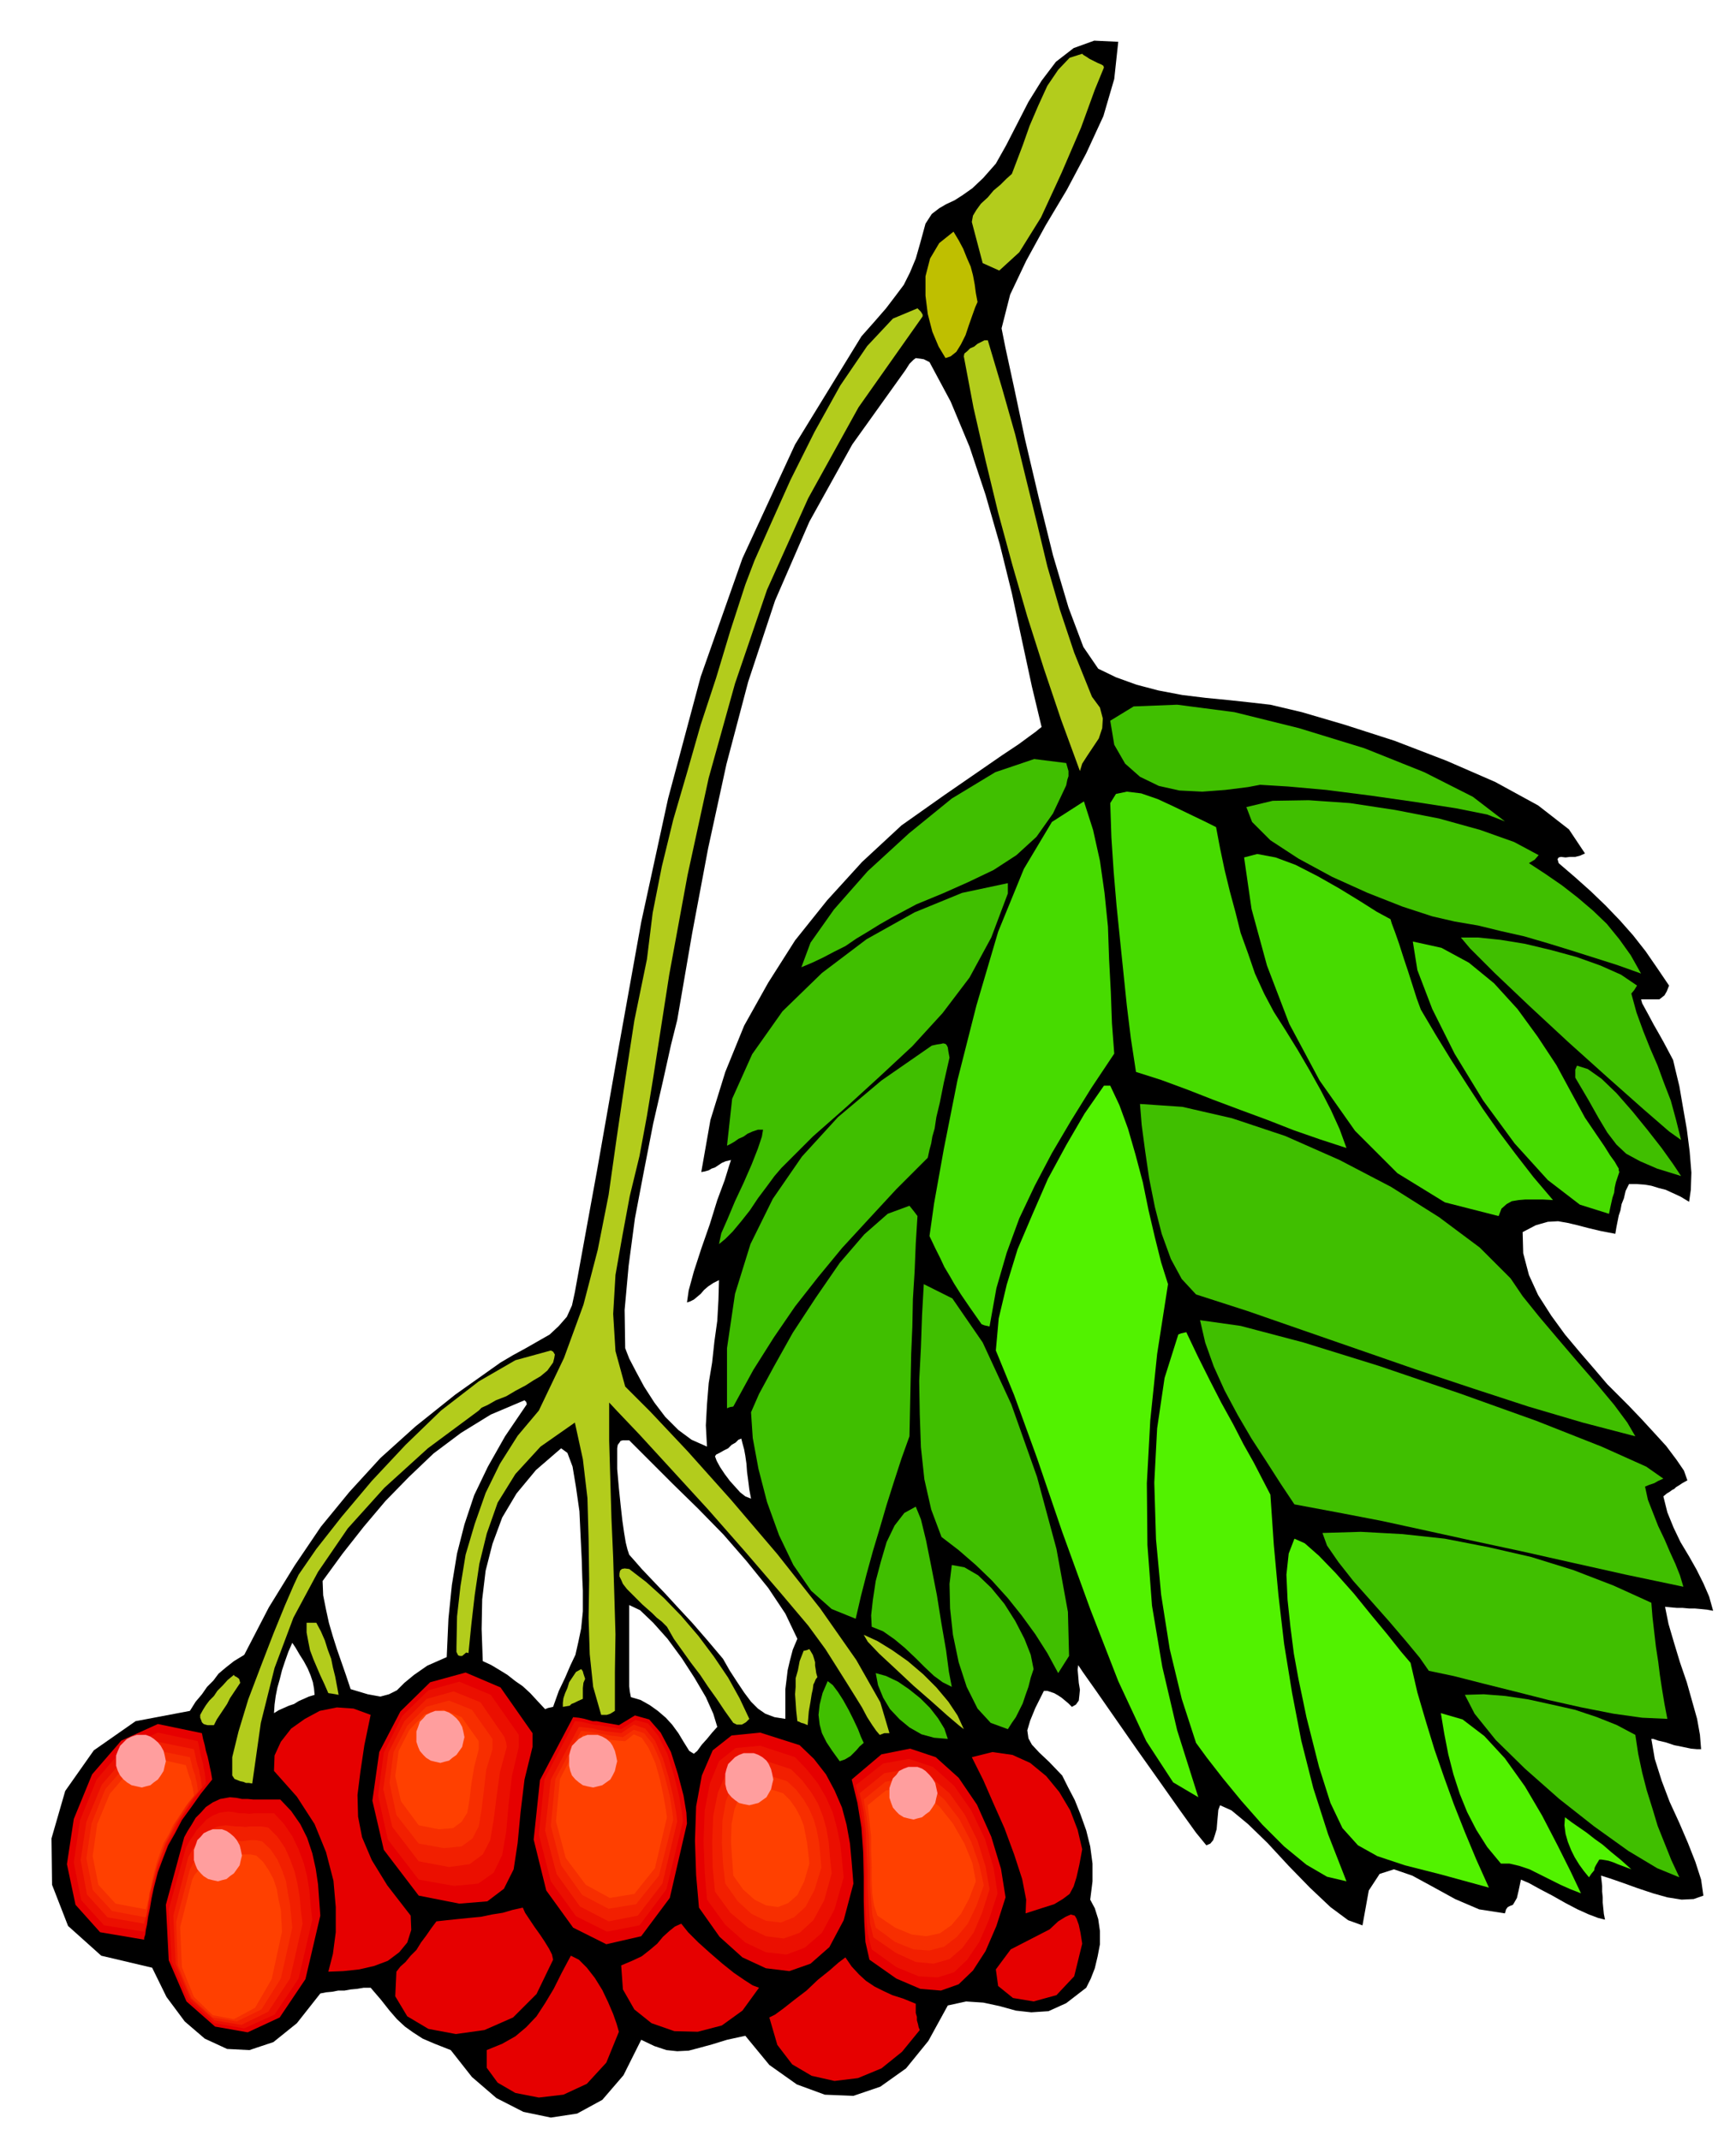
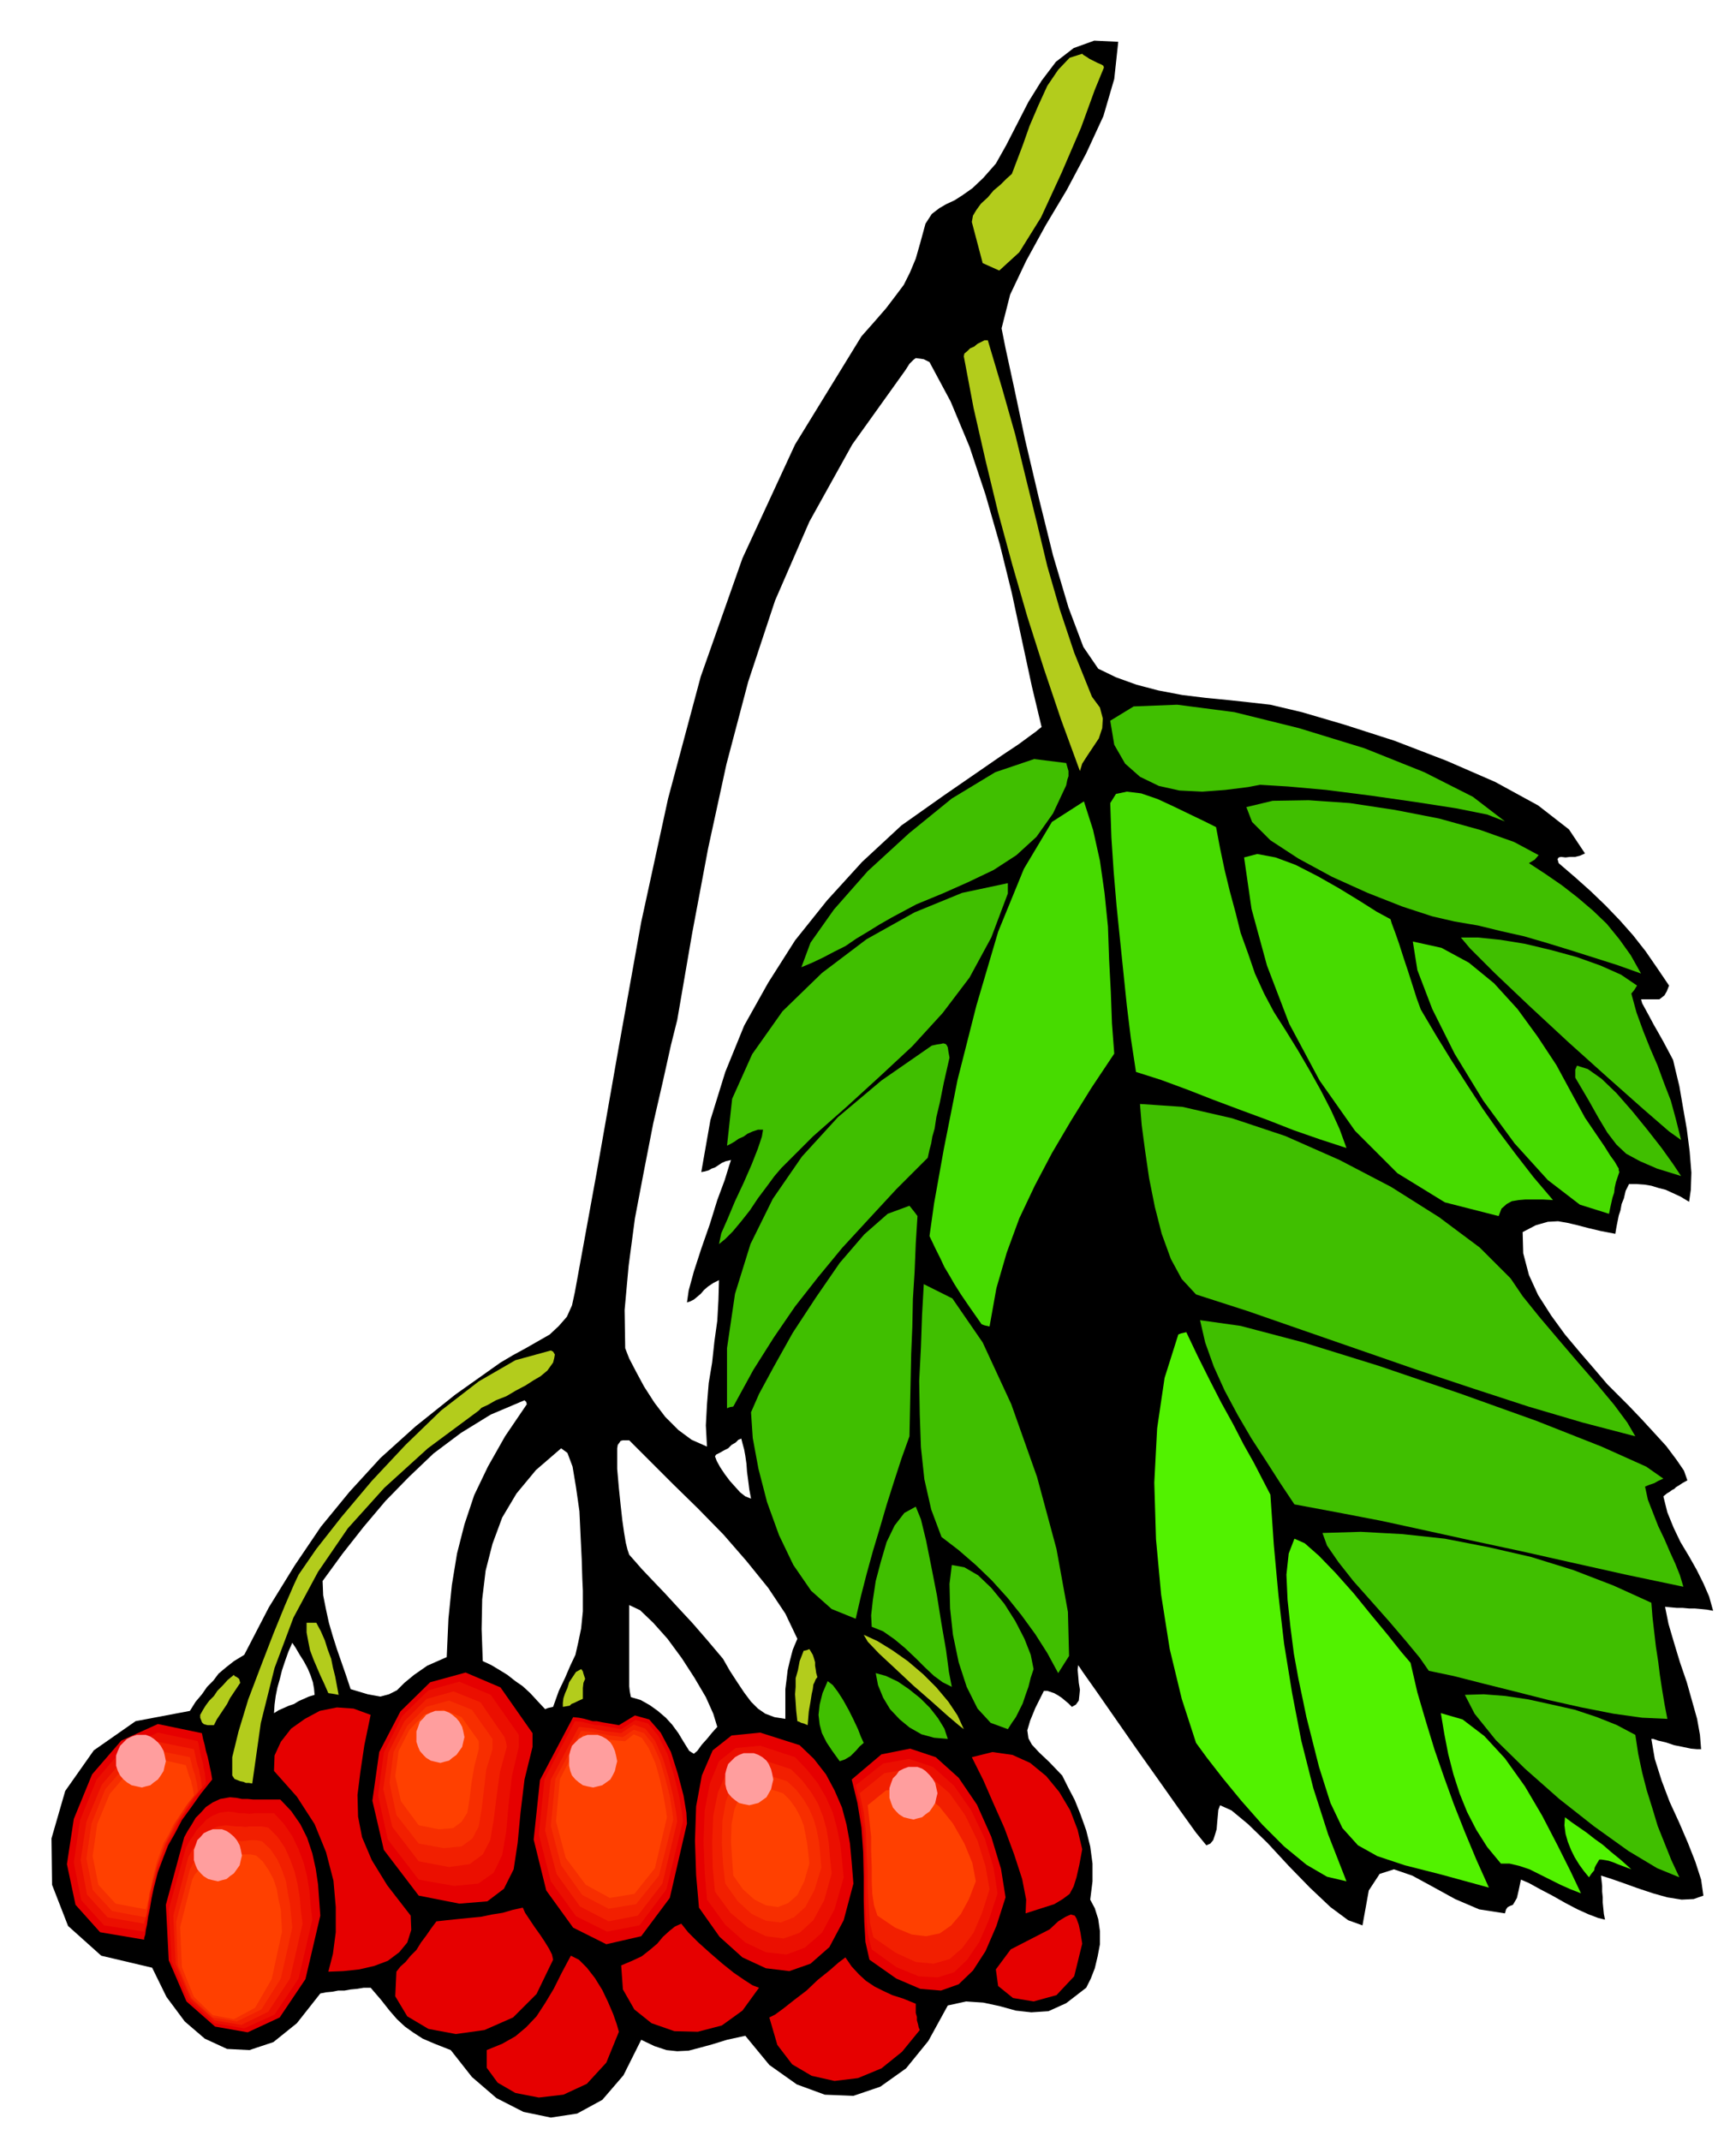
<svg xmlns="http://www.w3.org/2000/svg" width="490.455" height="604.832" fill-rule="evenodd" stroke-linecap="round" preserveAspectRatio="none" viewBox="0 0 3035 3743">
  <style>.pen1{stroke:none}.brush2{fill:#40bf00}.brush3{fill:#47db00}.brush4{fill:#52f200}.brush5{fill:#b3cc1c}.brush6{fill:#e60000}.brush8{fill:#eb0f00}.brush9{fill:#f21f00}.brush10{fill:#f72e00}.brush11{fill:#ff4000}</style>
  <path d="m2953 2101-15-9-13-6-13-6-12-3-13-4-12-2-14-1h-13l-6 12-3 13-4 10-2 11-3 9-2 10-2 10-2 12-26-5-21-5-19-5-17-4-17-3-18 1-21 6-23 12 1 37 10 38 16 35 23 36 24 33 26 31 25 29 23 27 16 16 21 21 22 23 23 25 21 23 18 24 13 19 6 17-9 5-6 4-5 3-3 3-4 2-4 3-5 3-6 5 7 28 11 27 12 25 15 25 13 23 12 24 10 23 7 25-11-2-10-1-11-1h-10l-11-1h-10l-11-1-10-1 6 30 10 34 10 33 12 35 9 32 9 32 5 28 2 25h-7l-11-1-14-3-15-3-15-5-13-3-9-3h-3l6 35 12 38 14 37 17 37 15 35 13 33 10 31 4 28-17 6-21 1-25-4-25-7-27-9-25-9-23-8-16-5 1 9 1 9v10l1 10v9l1 10 1 10 2 10-12-3-16-6-20-9-21-11-23-13-21-11-20-11-14-6-4 19-3 13-4 7-3 5-5 2-4 2-3 4-2 7-45-7-42-18-40-22-35-19-32-11-25 8-19 29-11 61-25-9-31-23-36-34-37-38-37-40-34-33-29-24-20-9-3 8-1 11-1 11-1 12-3 10-3 9-5 6-7 3-18-22-28-39-36-51-39-55-39-56-32-46-24-34-8-12-1 8 1 11 1 12 2 12-1 10-1 9-5 7-7 4-6-6-6-5-6-5-6-4-7-4-6-2-6-2h-6l-15 30-9 22-5 17 2 14 6 11 13 14 17 16 23 24 10 20 12 23 10 25 10 28 7 28 4 30v31l-4 32 8 15 6 19 3 21v23l-4 21-5 21-7 18-8 16-35 27-31 14-30 2-27-3-29-8-28-6-30-2-32 7-34 62-39 48-45 32-47 16-50-2-49-18-48-34-42-51-32 7-26 8-22 6-19 5-20 1-19-2-21-7-23-11-31 62-37 43-44 24-46 7-48-10-47-24-43-37-37-47-28-11-21-9-17-11-14-10-14-13-13-15-15-19-18-21h-12l-12 2-11 1-11 2h-11l-10 2-11 1-10 2-41 52-41 33-42 14-39-2-39-18-35-30-32-43-25-51-89-21-58-52-28-72-1-81 24-83 50-71 73-51 95-18 10-16 11-13 9-13 11-11 9-12 13-11 14-11 18-11 43-83 45-73 46-68 50-61 54-59 61-55 70-56 79-56 22-13 22-12 21-12 21-12 16-15 14-16 9-20 5-23 39-214 38-216 39-217 47-216 57-213 73-207 92-199 116-189 23-26 20-23 16-21 15-20 11-22 10-24 8-28 9-33 11-17 13-10 12-7 15-7 14-9 17-12 19-18 22-25 18-32 19-37 20-39 23-37 25-33 31-24 36-13 42 2-7 65-19 65-30 65-34 64-37 62-34 62-28 59-15 59 7 35 15 69 19 90 24 102 25 101 27 91 26 69 26 38 31 15 36 13 38 10 42 8 41 5 41 4 37 4 35 4 55 13 75 22 87 28 91 35 85 37 75 41 54 42 28 42-9 4-8 2h-9l-8 1-8-1-4 1-2 3 2 7 28 24 28 25 26 25 25 26 23 26 22 28 20 29 21 31-4 10-4 7-5 4-4 3h-32l2 7 6 11 6 11 8 15 8 14 9 16 8 15 9 17 4 17 7 29 6 35 7 40 5 39 3 37-1 30-3 21zm-1132-830-17-71-17-79-18-84-21-85-25-87-28-84-33-79-37-69-10-5-7-1-7-1-4 3-7 7-7 11-93 130-75 135-60 138-47 142-38 144-32 147-28 149-26 151-11 44-14 63-17 74-16 82-16 84-11 83-7 77 1 67 7 18 12 23 14 26 18 28 19 25 23 23 23 17 27 12-2-37 2-37 3-37 6-36 4-37 5-36 2-36 1-35-10 5-9 6-7 6-6 7-6 5-6 5-6 3-6 2 3-21 9-33 13-40 15-43 13-42 13-35 8-26 3-9-9 2-7 3-6 4-6 4-6 2-5 3-7 2-6 1 16-91 26-84 33-81 42-75 47-74 56-70 61-67 69-64 75-53 58-40 42-29 30-20 19-14 11-8 6-5 4-3zM921 2455l-1-4-3-3-59 25-52 32-48 36-43 41-41 42-38 45-37 47-35 48 1 25 5 25 5 23 7 24 7 22 8 23 8 23 8 24 30 9 22 4 15-4 14-7 13-13 17-14 23-16 34-15 3-67 6-59 9-55 13-51 17-51 24-50 30-53 38-56zm98 326-1-22-1-33-2-41-2-43-6-42-6-36-9-24-11-8-44 38-34 41-25 42-17 46-12 47-6 50-1 52 2 56 15 7 15 9 13 8 14 11 13 9 13 12 12 13 14 15 5-2 9-2 10-28 11-23 9-21 9-19 5-22 5-24 3-30v-36zm-469 182-1-11-2-11-4-12-5-12-7-13-7-11-7-12-6-9-7 16-6 17-5 15-4 16-4 14-3 15-2 15-1 15 8-5 9-4 9-4 9-3 8-5 9-4 9-4 10-3zm704 56-7-23-13-29-20-34-22-34-25-34-25-28-23-22-19-9v142l1 9 2 10 17 5 16 9 14 10 14 12 11 12 11 15 9 15 10 16 8 5 6-5 8-11 9-10 9-11 9-10zm59-399-3-16-2-16-2-15-1-14-2-14-2-11-3-11-2-8-5 2-5 5-7 4-6 6-8 4-7 4-6 3-2 3 3 8 6 11 8 12 9 12 9 10 9 10 9 7 10 4zm81 245-21-44-30-45-38-47-40-46-45-46-44-43-41-41-35-35h-11l-4 1-2 3-3 4-1 6v36l3 34 3 29 3 27 3 21 3 18 3 12 3 9 8 9 14 16 18 19 22 23 23 25 26 28 26 30 27 32 12 21 13 20 12 18 12 16 12 12 13 9 16 6 19 3v-52l2-16 2-17 4-17 5-19 8-19z" class="pen1" style="fill:#000" />
  <path d="m2939 1993-21-15-45-39-62-55-69-62-69-64-60-57-43-43-16-19h30l39 4 43 7 46 11 44 12 42 15 36 16 28 19-5 8-5 6 9 33 12 33 12 30 13 30 11 30 12 31 9 33 9 36zm0 63-42-13-30-13-24-13-17-16-16-21-15-25-18-32-23-39v-14l3-7 19 6 24 17 26 25 28 32 26 32 25 32 20 28 14 21zm4 718-100-21-94-21-89-20-84-18-82-18-78-17-78-15-75-14-24-36-25-39-26-40-24-41-23-43-19-42-15-42-9-39 71 10 110 29 132 41 141 48 134 48 114 45 78 35 30 21-9 4-7 4-9 3-7 3 5 23 9 23 9 23 11 23 9 21 10 22 8 20 6 20zm-74-1072-42-15-41-13-41-13-39-12-41-12-40-9-41-10-41-7-39-9-52-17-61-24-62-28-59-32-49-32-32-32-10-26 46-11 63-1 72 5 79 12 77 15 72 20 59 21 43 23-7 8-10 6 29 19 29 20 27 21 27 23 24 23 22 27 20 28 18 32zm67 1580-39-16-50-30-60-43-61-48-60-53-51-50-37-46-17-33 33-1 38 3 40 6 41 9 40 9 39 13 35 14 32 17 5 33 7 33 8 31 10 32 9 30 12 30 12 30 14 30zm-21-277-44-2-50-7-56-11-58-13-59-15-56-14-51-13-43-9-16-23-24-29-29-34-31-35-32-36-26-33-20-29-8-22 67-2 73 4 74 8 77 15 74 17 74 23 70 27 66 30 2 25 3 26 3 26 4 26 3 24 4 26 4 24 5 26zm-56-494-92-24-95-28-98-32-99-33-101-35-98-34-95-33-90-29-25-27-19-35-16-44-12-47-10-50-7-48-6-45-3-37 74 5 87 20 93 31 95 42 90 47 84 53 71 53 54 54 21 31 29 36 33 39 35 41 33 38 30 36 23 31 14 24z" class="pen1 brush2" />
  <path d="m2831 2049-3 9-3 9-2 9-1 9-3 9-2 9-2 9-2 10-51-16-56-43-58-64-55-75-50-82-39-78-26-68-8-50 50 11 48 26 44 36 41 45 35 48 33 50 26 48 24 44 19 28 15 22 10 16 8 11 4 7 3 5v3l1 3z" class="pen1 brush3" />
  <path d="m2852 3268-8-3-8-3-8-3-7-3-9-3-6-1-6-1h-4l-3 5-3 5-2 4-1 5-5 6-4 6-9-11-8-11-8-13-6-12-6-15-4-14-2-15 1-14 12 9 13 9 13 9 14 11 14 10 15 13 16 13 19 17z" class="pen1 brush4" />
  <path d="m2715 2098-18-1h-30l-12 1-12 2-9 5-9 8-5 13-94-24-83-51-74-74-62-88-53-99-39-102-27-99-13-90 23-6 32 6 35 13 39 20 37 21 36 22 30 19 24 13 2 7 6 16 7 20 8 25 8 24 8 25 7 22 7 19 26 44 27 44 27 42 28 43 28 40 30 40 31 40 34 40z" class="pen1 brush3" />
  <path d="m2764 3310-18-7-18-8-18-9-18-9-18-9-18-6-17-4h-15l-24-29-19-30-16-31-13-32-11-34-9-35-7-36-6-36 38 11 38 29 36 39 35 49 30 51 27 52 23 46 18 38z" class="pen1 brush4" />
  <path d="m2631 1436-31-12-55-11-71-11-77-11-78-10-67-6-49-3-21 4-40 5-40 3-40-2-36-8-33-16-26-23-19-33-7-42 41-25 76-3 100 13 113 28 114 35 105 42 85 43 56 43z" class="pen1 brush2" />
  <path d="m2603 3300-84-23-63-16-48-16-34-19-27-30-21-44-20-63-22-87-6-29-8-38-8-44-6-47-5-47-2-44 4-37 10-26 18 8 25 22 29 30 32 36 30 37 29 35 23 29 17 20 12 52 15 51 15 49 17 49 17 47 19 48 20 48 22 49z" class="pen1 brush4" />
  <path d="m2354 2007-46-15-46-16-46-18-46-17-48-18-46-18-46-17-44-14-9-59-7-57-6-58-6-58-6-59-5-59-4-60-2-60 10-16 19-4 25 3 29 10 28 13 29 14 25 12 20 10 7 37 8 38 9 37 10 37 9 36 13 36 12 35 16 35 17 32 21 33 21 34 21 36 19 34 18 35 15 33 12 33z" class="pen1 brush3" />
  <path d="m2354 3289-34-8-36-21-39-32-38-38-37-42-32-39-28-36-19-26-25-77-21-87-15-95-9-97-3-99 5-95 13-88 24-76 5-2 9-2 20 42 21 42 20 39 21 38 18 35 18 32 15 29 14 27 6 88 8 87 10 86 14 86 16 83 21 83 26 81 32 82z" class="pen1 brush4" />
-   <path d="m2095 3142-44-26-47-72-49-105-49-126-49-135-44-129-40-110-32-78 5-56 14-59 19-62 26-61 27-62 32-59 32-55 34-49h11l16 34 15 41 13 45 13 49 10 49 11 47 11 44 12 38-19 122-12 116-6 110 1 108 8 106 18 107 26 111 37 117z" class="pen1 brush4" />
  <path d="m1930 118-16 39-24 66-34 79-36 78-38 61-35 32-29-13-19-72 2-11 6-10 8-11 12-11 10-12 12-10 10-10 10-9 8-21 11-29 12-34 15-35 16-35 19-28 20-21 22-7 2 2 5 3 6 4 8 4 6 3 7 3 3 2 1 3z" class="pen1 brush5" />
  <path d="m1948 1842-40 60-36 58-33 56-30 57-27 57-22 60-18 62-12 67-9-2-5-2-21-30-15-22-12-19-8-14-9-15-7-15-9-18-10-21 8-57 17-95 24-121 33-130 38-129 45-110 49-82 56-36 16 50 12 54 8 56 6 59 2 57 3 57 2 55 4 53z" class="pen1 brush3" />
  <path d="m1888 1348-33-90-30-89-29-91-26-90-25-92-22-91-21-92-17-90 1-5 5-4 5-5 7-3 6-5 6-3 6-3h6l25 84 23 81 19 78 19 77 18 75 22 76 25 75 31 77 14 19 5 19-1 17-6 18-10 15-10 15-9 14-4 13z" class="pen1 brush5" />
  <path d="m1864 1373-23 49-29 41-35 32-40 26-44 21-45 20-46 19-43 23-21 12-21 13-20 12-19 13-20 10-19 10-19 9-19 8 16-43 41-58 59-67 72-66 75-61 76-46 68-23 56 7 2 7 2 7v9l-2 6-2 10zm-14 1552-19-35-21-33-24-33-24-30-28-31-28-27-30-26-30-23-18-48-12-53-6-56-2-57-1-59 3-58 2-57 3-54 50 25 53 77 50 108 45 127 34 126 20 110 2 77-19 30z" class="pen1 brush2" />
  <path d="m1892 3398-14 57-31 33-40 11-36-6-26-21-4-29 26-35 68-35 15-14 13-8 9-4 7 2 3 5 4 11 3 14 3 19zm0-165-5 27-5 22-5 16-7 13-12 9-15 9-22 7-28 9 1-24-7-36-14-43-17-46-20-45-17-39-14-28-6-12 36-9 35 5 31 14 28 23 23 28 19 32 13 34 8 34z" class="pen1 brush6" />
  <path d="m1762 1562-29 77-38 70-47 62-53 58-57 53-58 53-59 52-55 55-12 14-14 19-15 20-14 21-15 19-15 18-13 13-11 9 4-19 11-25 13-31 15-32 14-32 11-28 7-21 2-12h-9l-9 3-9 4-7 5-9 4-7 5-7 4-6 3 9-82 35-78 53-75 69-67 78-59 84-47 83-34 80-17v18z" class="pen1 brush2" />
-   <path d="m1709 528-4 9-5 14-6 17-6 18-8 16-8 13-10 8-9 3-12-20-11-26-8-31-4-32v-34l8-31 16-27 25-20 9 15 8 15 6 15 7 16 4 15 3 16 2 15 3 16z" class="pen1" style="fill:#bfbf00" />
  <path d="m1807 2918-5 15-4 16-5 14-5 15-6 12-6 12-7 10-7 11-30-11-23-25-19-38-14-43-10-48-5-46-1-43 4-33 22 4 24 14 23 22 23 28 19 30 16 31 11 28 5 25z" class="pen1 brush2" />
  <path d="m1758 3317-16 50-19 44-22 34-25 24-31 11-36-3-42-18-47-33-7-31-2-35-1-38v-41l-1-43-3-43-7-43-10-41 52-44 50-10 45 15 40 36 32 47 25 56 17 56 8 50z" class="pen1 brush6" />
  <path d="m1744 3310-15 46-17 39-21 31-23 22-29 9-33-2-39-16-43-31-7-28-3-31-1-35v-36l-1-40-2-39-6-40-8-38 48-38 45-8 42 14 37 33 30 43 24 50 15 50 7 45z" class="pen1 brush8" />
  <path d="m1730 3303-13 41-15 35-20 27-22 19-28 8-31-3-35-16-39-27-6-25-2-28-2-31v-32l-2-34-1-34-4-35-7-33 43-35 41-7 38 12 35 30 27 38 22 45 14 45 7 40z" class="pen1 brush9" />
-   <path d="m1720 3296-13 36-15 31-19 23-22 17-26 7-28-2-32-13-34-25-6-23-2-24-2-27v-28l-1-31-1-30-4-31-5-30 38-31 37-7 34 11 32 27 26 34 21 40 14 40 8 36z" class="pen1 brush10" />
  <path d="m1706 3289-12 31-14 26-17 20-20 14-24 5-25-3-29-12-31-21-6-18-3-20-1-23v-24l-1-27v-26l-3-28-3-27 32-26 33-5 31 10 29 23 24 30 20 35 14 34 6 32z" class="pen1 brush11" />
-   <path d="m1611 556-110 156-88 159-72 160-56 164-46 165-37 170-32 174-28 180-11 67-13 70-17 70-13 70-12 68-4 68 4 65 17 62 44 44 65 69 76 85 81 95 75 95 63 90 42 74 16 54h-9l-8 3-6-7-7-10-9-14-9-17-13-21-15-24-17-27-19-30-30-41-49-58-61-71-65-74-65-71-55-60-39-41-14-15v67l2 68 2 68 3 68 2 66 2 68-1 66v68l-8 5-6 2h-10l-14-49-6-57-2-64 1-67-1-71-2-71-8-68-14-64-60 42-44 48-31 50-19 54-13 53-8 54-6 52-5 50-4-1-7 6h-4l-3-1-3-6v-9l1-53 6-53 9-55 16-54 19-54 25-51 31-49 37-44 44-92 34-93 25-96 19-96 14-99 15-102 16-104 22-107 10-81 16-81 20-82 24-82 24-84 27-82 25-83 26-80 16-42 28-63 35-78 42-84 45-81 47-69 45-48 43-18 6 6 3 5v3l-2 3z" class="pen1 brush5" />
  <path d="m1660 1849-10 44-7 35-6 25-3 20-4 14-2 12-3 11-3 14-55 55-49 53-46 50-42 51-40 51-37 54-36 57-35 64-6 1-5 2v-105l14-95 27-87 39-79 51-74 63-69 76-64 88-61 9-2 7-1 4-1 4 1 2 2 2 4 1 7 2 11z" class="pen1 brush2" />
  <path d="m1685 3023-9-7-20-17-28-25-31-27-32-30-28-26-20-21-7-12 24 11 26 16 27 19 27 23 23 23 21 25 16 24 11 24z" class="pen1 brush5" />
  <path d="m1664 2949-16-8-15-11-16-15-16-16-19-18-18-15-20-14-20-8-1-20 3-27 5-33 9-34 10-34 14-29 17-22 20-11 9 22 9 37 9 45 10 51 8 50 8 46 5 38 5 26zm-7 91-24-2-22-6-21-12-17-14-17-18-12-20-9-22-4-21 18 5 21 10 19 13 20 16 17 17 14 18 11 18 6 18zm-53-914-3 48-2 49-3 48-1 49-2 47-1 48-1 48-1 48-14 39-13 40-13 41-12 41-12 40-11 40-10 39-9 39-42-17-36-32-31-45-25-52-21-58-15-58-10-54-3-45 14-32 26-48 33-59 40-61 42-61 43-50 41-36 38-14 8 10 6 8z" class="pen1 brush2" />
  <path d="m1608 3549-31 38-36 29-41 17-41 5-40-9-34-20-26-34-14-48 10-5 15-11 19-15 21-16 20-19 20-16 16-14 12-9 11 16 13 14 12 11 15 10 14 7 17 8 19 6 22 9v16l2 7v6l2 7 1 5 2 5z" class="pen1 brush6" />
  <path d="m1510 3047-7 6-6 7-5 5-5 5-10 6-9 3-13-18-10-15-8-16-4-15-2-17 2-18 5-20 9-21 9 7 9 12 9 14 10 18 8 16 8 17 5 13 5 11z" class="pen1 brush2" />
  <path d="m1492 3293-17 64-25 47-33 29-37 13-41-5-41-19-40-36-36-51-5-57-2-60 2-60 10-54 19-44 33-26 50-5 69 22 25 24 21 27 15 28 13 30 8 30 6 33 3 33 3 37z" class="pen1 brush6" />
  <path d="m1475 3282-16 56-22 41-30 26-32 12-36-4-36-17-35-31-32-44-4-49-2-53 2-54 9-47 16-39 29-23 43-4 61 20 21 22 19 24 14 24 12 27 7 26 6 28 3 29 3 30z" class="pen1 brush8" />
  <path d="m1454 3275-13 47-19 35-24 22-28 10-31-4-31-15-31-26-27-37-4-42-1-45 2-46 8-40 14-33 25-21 37-4 52 17 19 19 16 21 12 20 9 23 6 22 4 24 2 25 3 28z" class="pen1 brush9" />
  <path d="m1436 3265-12 39-16 30-20 18-23 9-26-3-25-12-24-22-22-31-4-35-2-37 1-38 6-34 11-28 21-17 31-4 44 14 16 15 13 17 10 17 8 19 5 18 4 21 2 21 2 23z" class="pen1 brush10" />
  <path d="m1415 3258-9 31-12 24-16 14-18 7-21-3-20-10-20-18-17-24-2-29-2-30 1-31 5-26 9-22 17-13 24-4 35 11 12 12 10 14 8 15 6 15 3 15 3 16 2 17 2 19z" class="pen1 brush11" />
  <path d="m1429 2932-3 4-2 5-2 4-1 8-2 9-2 13-3 17-2 24-7-3-4-1-4-2-3-1-2-18-1-15-1-14 1-13v-15l4-14 3-16 7-18 5-1 5-2 3 5 3 5 2 6 2 7v6l1 6 1 7 2 7z" class="pen1 brush5" />
  <path d="m1327 3475-29 40-36 26-42 11-41-1-40-14-30-24-20-35-3-42 19-8 17-8 14-11 13-11 10-12 11-10 10-8 11-5 12 15 18 18 20 18 22 19 20 16 19 13 14 9 11 4z" class="pen1 brush6" />
-   <path d="m1310 3005-6 6-7 4h-9l-6-3-15-21-14-21-15-21-14-21-16-21-15-21-15-21-12-21-9-9-9-7-8-8-8-7-9-8-8-8-10-10-9-9-7-9-3-7-3-6v-5l1-5 3-3 5-1 8 1 30 23 31 28 30 31 30 35 27 36 25 37 20 36 17 36z" class="pen1 brush5" />
  <path d="m1201 3188-30 130-50 67-61 14-58-29-47-65-22-89 11-104 58-110 10 1 10 2 7 2 7 2h7l10 2 12 2 17 3 28-17 25 7 20 23 18 34 12 38 10 38 5 30 1 19z" class="pen1 brush6" />
  <path d="m1194 3184-29 119-47 63-57 11-54-27-44-61-21-82 10-97 53-101 11 1 9 2 8 2 8 2h7l10 2 12 2 16 3 25-16 22 6 18 22 16 32 11 36 9 36 5 28 2 17z" class="pen1 brush8" />
  <path d="m1184 3184-26 109-43 56-51 10-50-26-41-57-20-76 10-89 49-92 10 1 9 1 7 1 7 2 6 1 10 2 10 1 15 2 22-15 20 7 17 21 14 31 10 33 8 34 5 27 2 16z" class="pen1 brush9" />
  <path d="m1177 3181-25 98-40 50-48 8-46-24-37-52-18-69 8-82 45-84 9 1 9 1 7 1 8 2 7 1 9 2 10 1 14 2 19-13 18 6 15 19 13 29 9 31 8 31 4 25 2 16z" class="pen1 brush10" />
  <path d="m1166 3177-21 89-36 45-43 7-42-23-35-47-17-64 7-74 40-77 10 1 9 2 7 1 8 3 7 1 9 1 10 1 14 1 15-12 14 6 12 18 12 27 8 29 6 28 4 23 2 14z" class="pen1 brush11" />
  <path d="m1082 3552-22 54-34 37-41 19-43 5-41-8-31-18-19-26v-31l27-11 23-13 19-16 18-19 15-23 15-25 14-28 16-30 14 7 14 14 14 18 13 21 10 21 9 21 6 17 4 14z" class="pen1 brush6" />
  <path d="m1023 2935-3 7-1 9v19l-9 4-6 3-5 2-3 3-6 1-6 1v-7l1-8 3-9 4-9 3-10 6-9 6-9 9-5 1 1 2 3 1 4 3 9zm-78-529-12 7-14 9-17 9-17 10-18 7-14 8-11 5-5 5-89 66-76 69-64 71-52 76-43 80-33 88-24 96-15 106-6-1h-5l-5-2-5-1-10-4-4-6v-32l11-45 17-56 22-58 22-57 20-49 16-37 8-17 31-45 44-56 53-63 59-63 62-60 66-51 64-37 62-17 4 2 3 5-1 6-2 8-5 7-5 7-6 5-6 5z" class="pen1 brush5" />
  <path d="m967 3426-29 60-41 41-50 22-50 7-48-9-37-22-21-35 2-43 7-9 9-8 9-11 10-10 8-13 9-12 9-13 9-12 18-2 19-2 20-2 21-2 19-4 19-3 17-5 18-4 4 9 8 12 8 12 10 14 8 12 8 13 5 10 2 9zm-36-372-14 57-7 58-5 53-7 46-17 34-29 22-49 4-71-14-61-80-20-86 12-85 37-71 52-51 62-17 61 26 56 80v24z" class="pen1 brush6" />
  <path d="m907 3054-12 51-6 51-4 46-7 41-15 31-27 19-42 4-62-11-54-70-17-77 10-75 32-64 46-45 54-15 55 23 49 70v21z" class="pen1 brush8" />
  <path d="m886 3054-12 44-6 44-5 40-6 35-13 25-23 17-36 5-53-10-46-60-16-66 9-64 28-55 39-39 47-13 47 19 42 61 3 10 1 7z" class="pen1 brush9" />
  <path d="m861 3058-11 36-4 36-4 33-5 30-11 21-19 14-31 3-44-8-39-50-12-56 7-54 24-46 33-33 40-11 40 16 36 51v18z" class="pen1 brush10" />
  <path d="m837 3058-8 31-5 30-3 26-4 24-10 16-15 11-25 2-35-7-31-42-10-44 6-44 19-37 26-27 33-8 32 13 30 42v14z" class="pen1 brush11" />
  <path d="m574 3447 8-31 5-38v-44l-4-46-13-50-20-49-31-48-40-45 1-27 11-24 18-23 24-17 26-14 30-6 29 2 30 11-11 53-7 47-5 40 1 38 7 36 17 40 27 44 41 53 1 25-7 22-14 17-20 15-24 9-26 6-28 3-26 1z" class="pen1 brush6" />
  <path d="m592 2963-11-2-7-1-7-16-7-15-6-14-6-14-6-16-3-15-3-16v-17h17l8 15 7 16 5 16 6 16 3 15 4 16 3 16 3 16z" class="pen1 brush5" />
  <path d="m560 3349-26 111-45 67-56 26-57-10-50-44-31-72-5-97 32-118 6-11 7-11 7-12 9-9 9-10 12-8 13-6 17-3 11 1 10 2h10l10 1h47l19 20 16 23 12 24 9 27 6 27 4 27 2 27 2 28z" class="pen1 brush6" />
  <path d="m546 3356-24 103-42 63-53 24-52-9-46-41-29-67-5-91 30-108 6-11 7-10 6-10 9-9 8-9 11-7 12-5 15-2 9 1 10 2h9l9 1 9-1h34l17 18 15 22 11 23 9 24 6 24 4 25 2 25 3 25z" class="pen1 brush8" />
  <path d="m529 3363-22 96-38 58-47 23-47-8-42-38-26-61-4-84 26-102 5-9 5-9 6-9 8-8 7-9 10-5 11-5 14-2 8 1 9 1h8l9 1 8-1h20l12 2 16 16 13 19 9 20 8 22 5 21 4 24 2 23 3 23z" class="pen1 brush9" />
  <path d="m511 3370-20 89-34 54-43 21-42-7-37-34-24-57-3-76 24-92 5-9 5-9 6-9 7-6 6-7 9-5 10-5 12-2 8 1 8 1h7l8 1 7-1 9-1h8l11 2 15 14 12 18 8 18 7 20 3 19 4 21 2 20 2 21z" class="pen1 brush10" />
  <path d="m493 3377-18 83-29 50-37 20-37-7-33-32-21-52-3-70 21-83 4-8 6-7 4-8 6-6 6-6 7-5 9-4 10-2 7 1 7 1h7l7 1 6-1h16l10 2 12 11 10 15 8 15 6 18 3 18 4 18 1 19 1 19z" class="pen1 brush11" />
  <path d="m420 2942-6 9-6 9-6 9-5 10-6 9-6 9-6 9-5 10h-11l-4-1-3-1-3-3-1-3-2-5v-5l5-9 5-8 6-8 8-8 6-9 9-9 9-10 11-9 1 2 4 2 4 3 2 7z" class="pen1 brush5" />
  <path d="m371 3111-20 25-17 24-16 22-12 23-12 21-9 23-9 24-7 27-4 19-3 18-3 14-2 14-2 9-1 8-2 6v3l-77-13-43-48-15-71 12-79 32-78 51-59 64-29 77 16 2 10 3 11 2 10 3 10 2 9 2 10 2 9 2 12z" class="pen1 brush6" />
  <path d="m360 3118-18 23-15 22-13 20-10 21-11 19-8 22-9 22-7 26-4 18-3 16-3 14-2 12-2 9-1 7-2 5v3l-70-11-40-44-13-66 11-74 29-71 47-55 60-27 70 15 2 10 2 10 2 9 3 10 1 8 2 8 1 9 1 10z" class="pen1 brush8" />
  <path d="m353 3125-17 21-13 21-13 19-10 19-10 18-7 19-8 21-6 23-4 16-3 15-3 12-2 12-2 8-1 7-2 4v3l-64-11-36-40-11-60 10-67 27-65 43-50 54-25 64 13 2 9 2 10 2 8 3 9 1 7 2 8 1 7 1 9z" class="pen1 brush9" />
  <path d="m346 3132-16 19-12 19-11 17-9 18-9 17-7 19-7 19-6 22-4 14-3 13-2 11-1 10-1 7-1 6-1 5-1 4-59-11-34-37-11-55 9-61 24-60 39-45 50-23 59 12 2 8 2 8 2 7 3 8 1 6 2 7 1 7 1 9z" class="pen1 brush10" />
  <path d="m339 3139-14 18-11 17-11 16-8 17-9 15-6 17-6 17-5 19-3 13-2 12-3 10-1 10-2 6-1 6-1 3-1 3-53-10-30-33-10-50 8-56 22-53 35-41 45-21 53 12 2 7 2 7 2 6 3 7 1 6 2 7 1 6 1 7z" class="pen1 brush11" />
  <path d="M770 2991h7l8 3 6 4 7 6 5 6 5 9 2 8 2 10-2 8-2 9-5 7-5 7-7 5-6 5-8 2-7 2-9-2-8-2-8-5-5-5-6-7-3-7-3-9v-18l3-8 3-9 6-6 5-6 8-4 8-3h9zm-389 207h7l8 3 6 4 7 6 5 6 5 9 2 8 2 10-2 8-2 9-5 7-5 7-7 5-6 5-8 2-7 2-9-2-8-2-8-5-5-5-6-7-3-7-3-9v-18l3-8 3-9 6-6 5-6 8-4 8-3h9zm-133-165h7l8 3 6 4 7 6 5 6 5 9 2 8 2 10-2 8-2 9-5 8-5 7-7 5-6 5-8 2-7 2-9-2-9-2-8-5-6-5-6-7-4-8-3-9v-18l3-8 4-9 6-6 6-6 8-4 9-3h9zm789 0h8l8 3 7 4 7 6 4 6 4 9 2 8 2 10-2 8-2 9-4 8-4 7-7 5-7 5-8 2-8 2-10-2-8-2-7-5-6-5-6-7-3-8-2-9v-18l2-8 3-9 6-6 6-6 7-4 8-3h10zm273 32h8l8 3 7 4 7 6 4 6 4 9 2 8 2 10-2 8-2 9-4 7-4 7-7 5-7 5-8 2-8 2-10-2-8-2-7-5-6-5-6-7-3-7-2-9v-18l2-8 3-9 6-6 6-6 7-4 8-3h10zm287 24h7l8 3 6 4 7 7 5 6 5 8 2 9 2 9-2 8-2 9-5 8-5 7-7 5-6 5-8 2-7 2-9-2-8-2-8-5-5-5-6-7-3-8-3-9v-17l3-9 3-8 6-6 5-7 8-4 8-3h9z" class="pen1" style="fill:#ff9e9e" />
</svg>